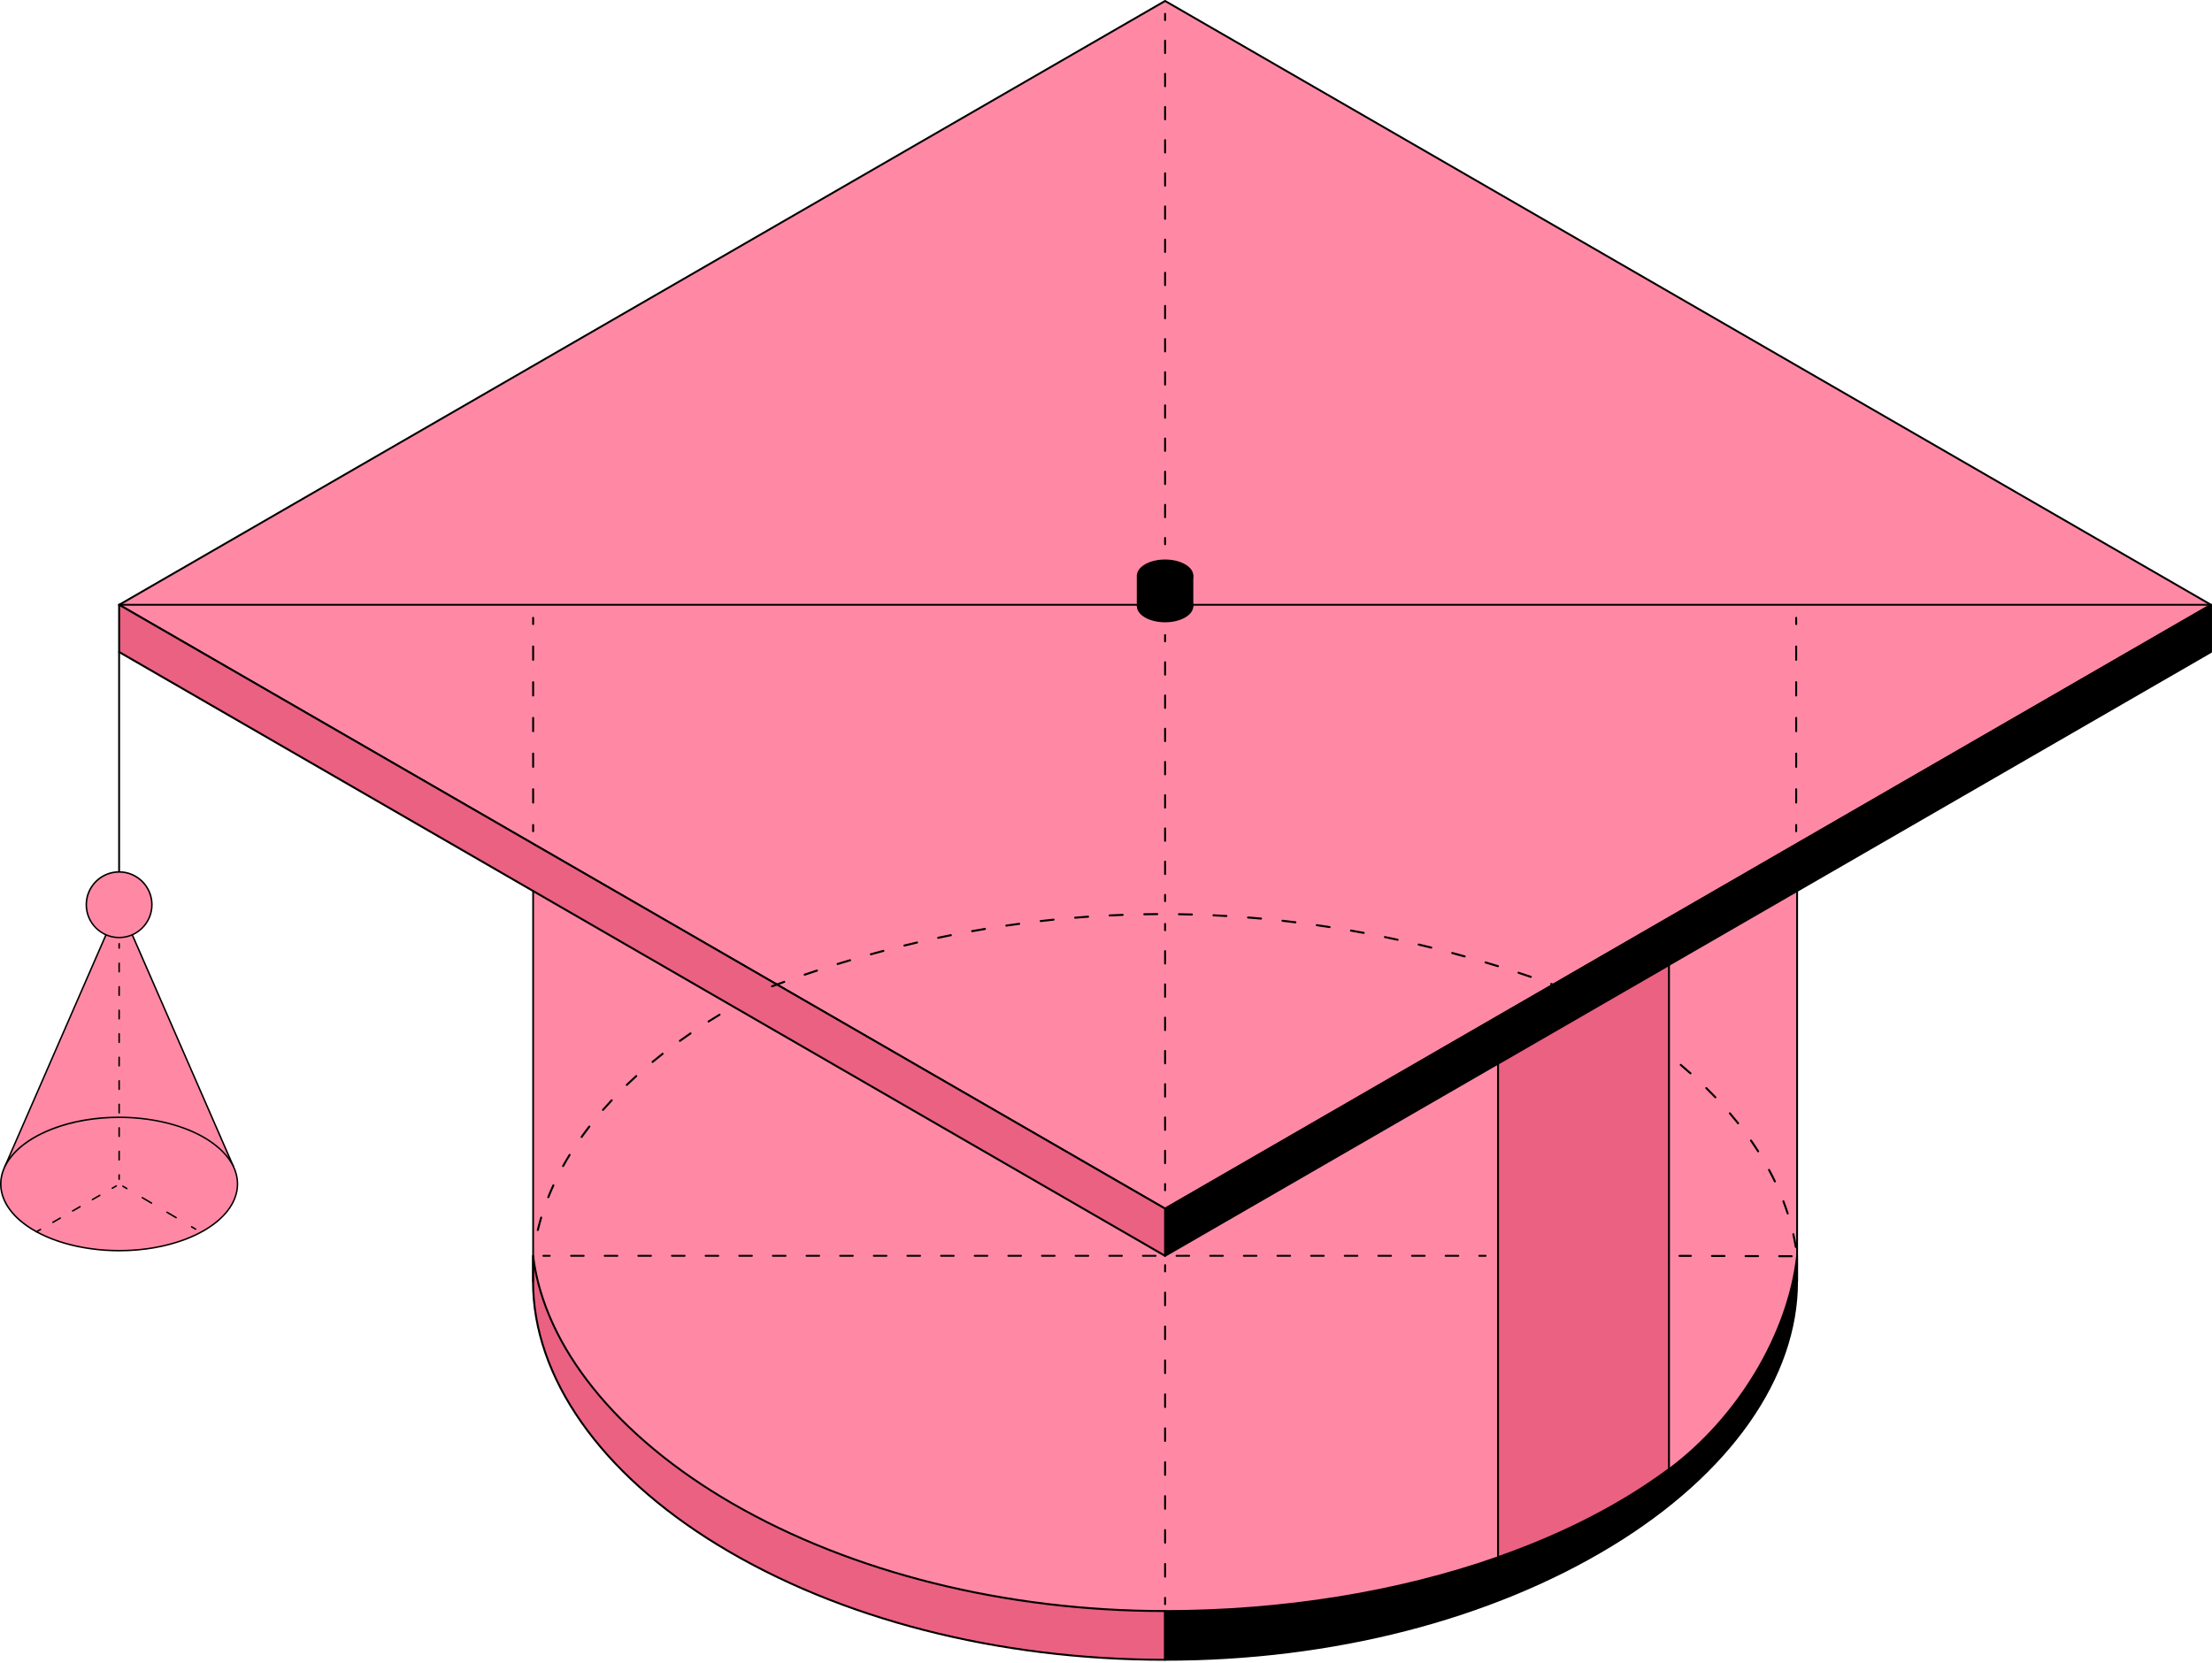
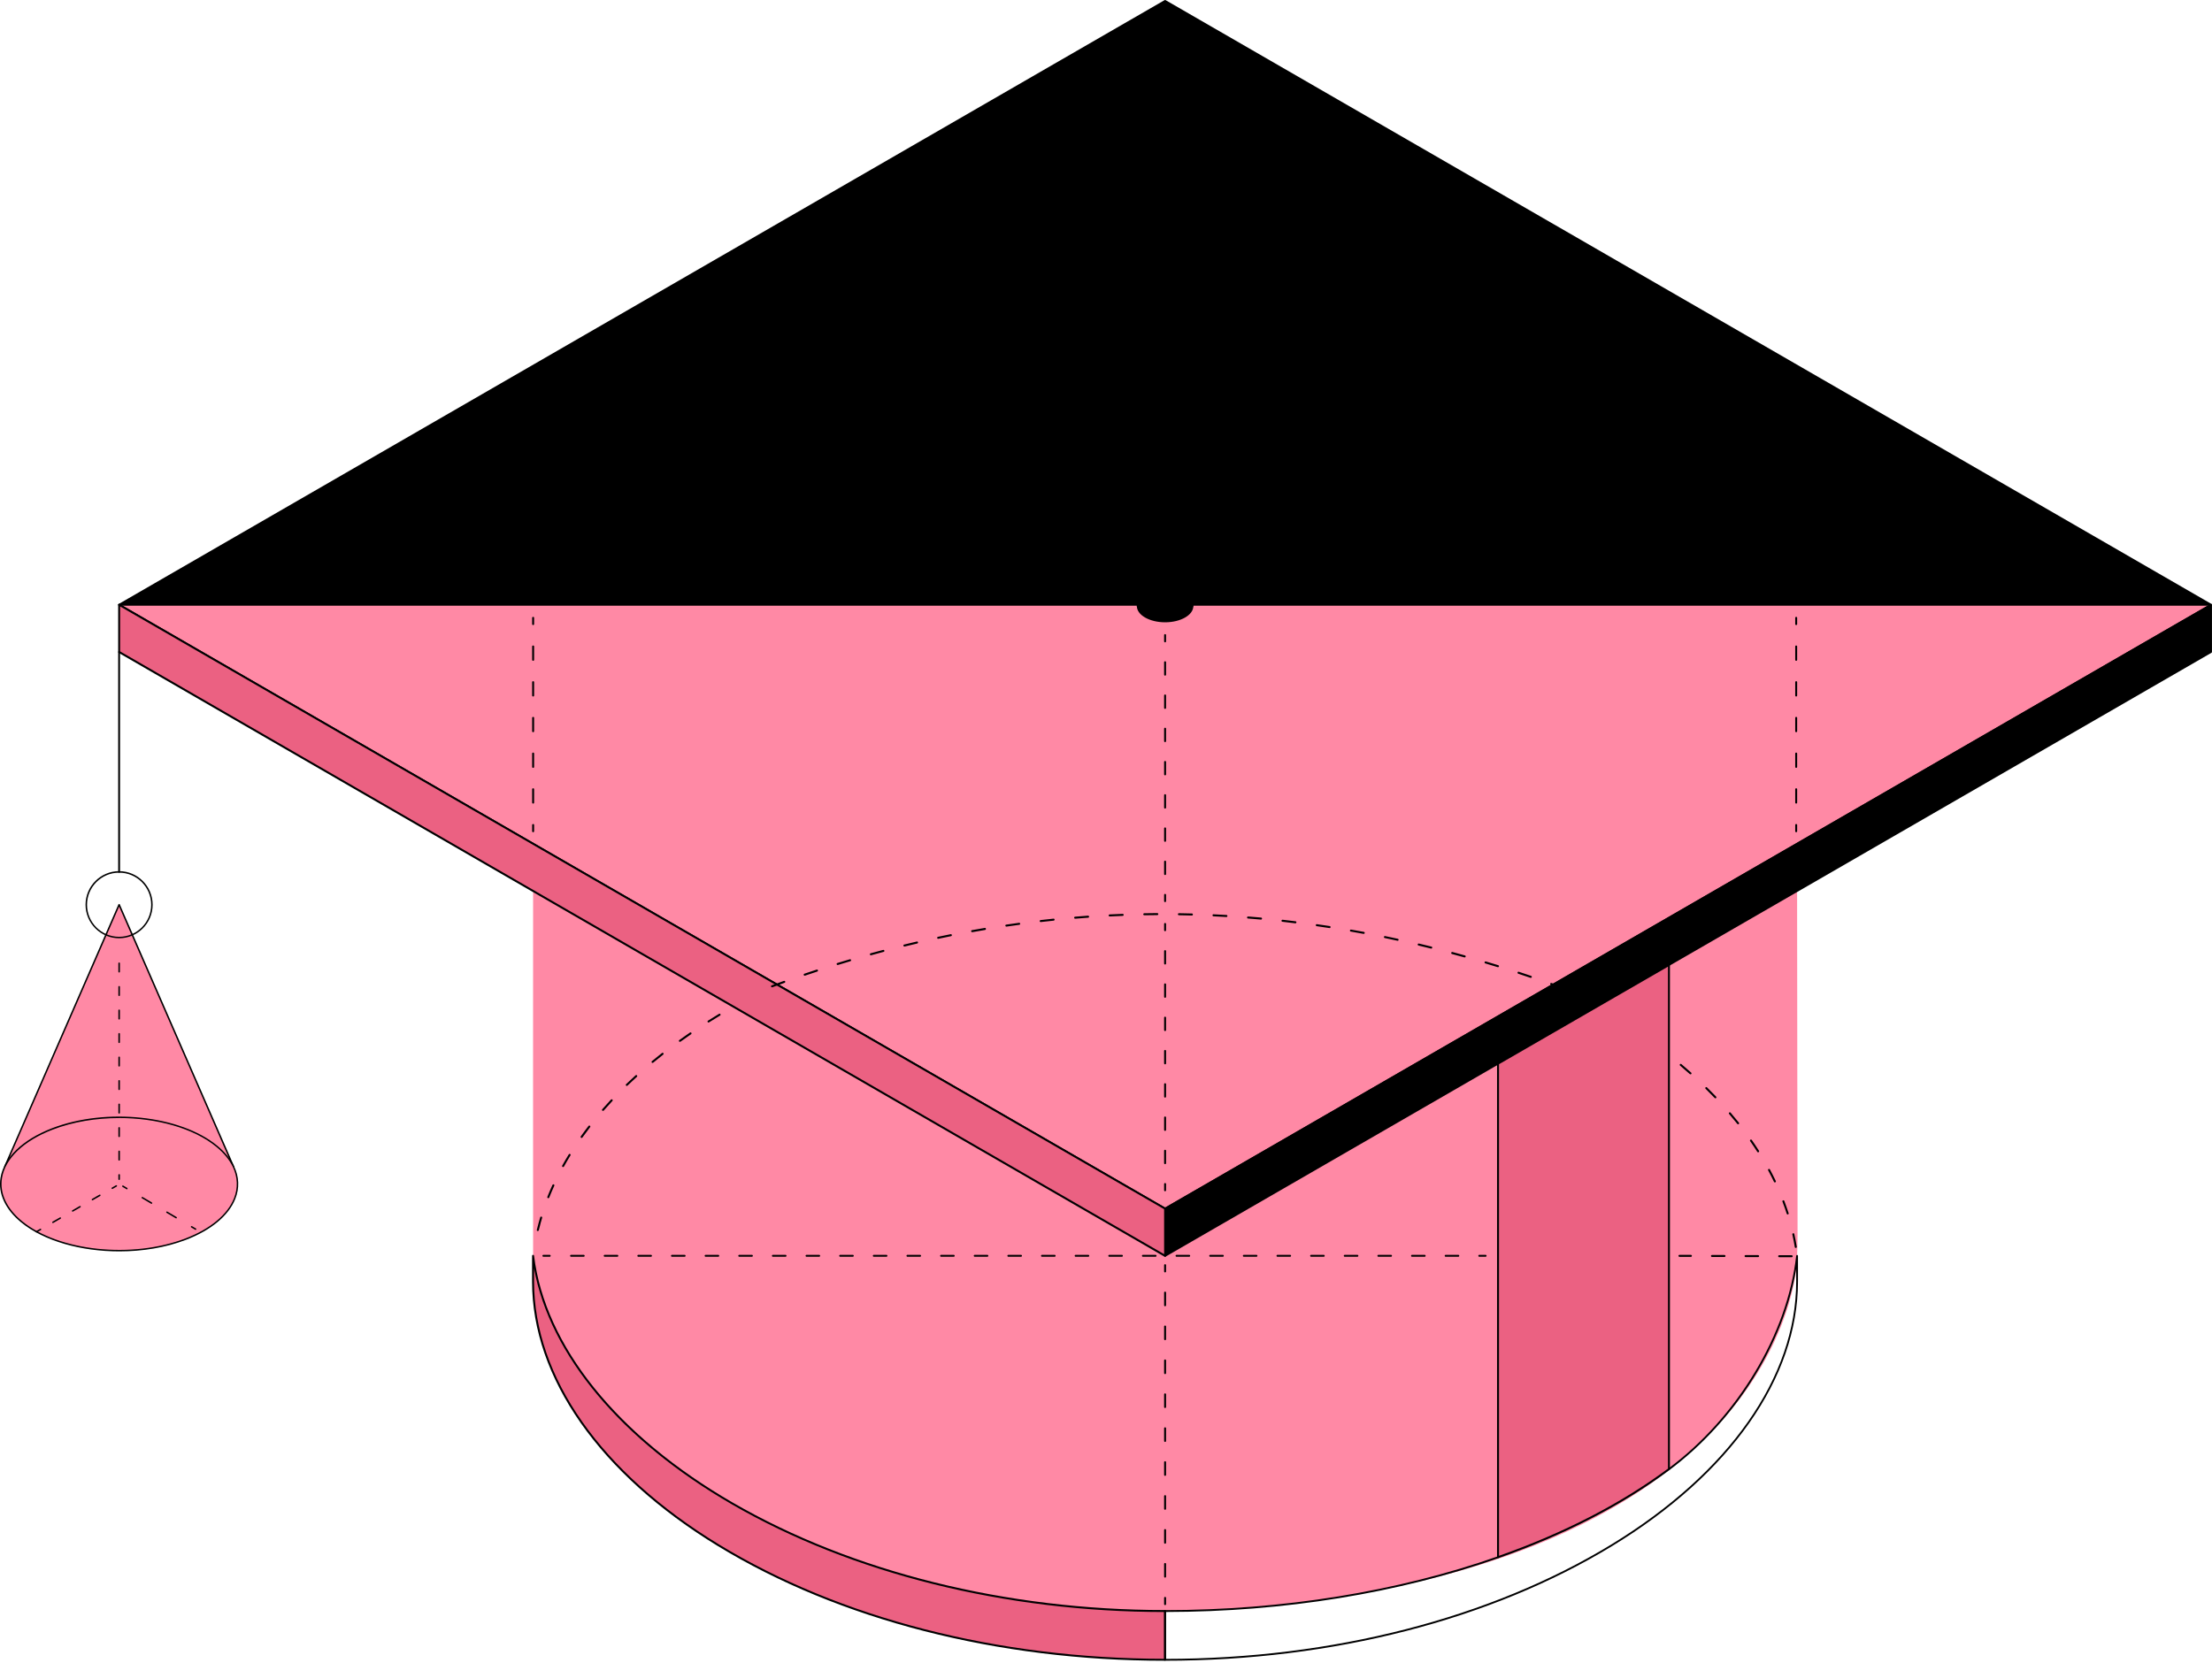
<svg xmlns="http://www.w3.org/2000/svg" width="250" height="188" viewBox="0 0 250 188" fill="none">
  <path d="M203.107 141.967C203.226 139.281 203.126 136.97 203.107 100.726L131.68 141.976L60.252 100.73C60.252 100.73 60.239 141.839 60.252 141.971C62.609 163.187 93.785 182.119 131.675 182.128H131.68C136.416 182.128 141.048 181.886 145.524 181.362C202.364 174.682 203.258 142.473 203.107 141.971V141.967Z" fill="#FF89A5" />
  <path d="M131.671 182.128V187.636C92.226 187.636 60.243 167.314 60.243 144.881C60.243 144.033 60.243 143.189 60.243 142.35C60.243 142.309 60.243 142.008 60.243 141.967C62.823 163.064 93.881 182.123 131.634 182.123H131.662L131.671 182.128Z" fill="#EB6182" />
  <path d="M131.671 187.745C112.789 187.745 94.829 183.135 81.108 174.764C67.778 166.634 60.134 155.742 60.134 144.881V142.314C60.134 142.045 60.134 141.981 60.138 141.949C60.148 141.894 60.184 141.848 60.252 141.858C60.307 141.858 60.353 141.899 60.357 141.953C61.606 152.162 69.789 162.335 82.808 169.863C96.365 177.7 113.71 182.014 131.639 182.014H131.666C131.725 182.014 131.776 182.064 131.776 182.123V187.631C131.776 187.69 131.725 187.741 131.666 187.741L131.671 187.745ZM60.357 143.394V144.881C60.357 155.664 67.961 166.488 81.226 174.577C94.888 182.912 112.762 187.508 131.566 187.526V182.237C113.624 182.224 96.274 177.901 82.703 170.054C70.222 162.841 62.162 153.193 60.357 143.394Z" fill="black" />
-   <path d="M188.624 166.087C196.935 159.905 202.191 150.202 203.107 141.967C203.121 142.095 203.107 144.028 203.107 144.881C203.107 167.314 171.129 187.636 131.675 187.636V182.128C145.46 182.128 158.36 179.898 169.301 176.046" fill="black" />
  <path d="M131.674 187.736C131.619 187.736 131.569 187.69 131.569 187.631V182.123C131.569 182.068 131.615 182.023 131.674 182.023C144.985 182.023 157.986 179.921 169.268 175.95C169.323 175.931 169.382 175.959 169.401 176.013C169.419 176.068 169.391 176.127 169.337 176.146C158.064 180.117 145.076 182.219 131.779 182.233V187.535C150.588 187.517 168.466 182.921 182.133 174.586C195.398 166.493 203.006 155.669 203.006 144.885C203.006 144.616 203.006 144.233 203.006 143.836C203.006 143.704 203.006 143.563 203.006 143.426C201.602 151.866 196.1 160.666 188.683 166.178C188.638 166.21 188.574 166.201 188.542 166.156C188.51 166.11 188.519 166.046 188.565 166.01C196.36 160.214 202.026 150.772 203.006 141.958C203.011 141.908 203.056 141.867 203.106 141.867C203.156 141.867 203.202 141.908 203.207 141.958C203.216 142.045 203.216 142.756 203.207 143.832C203.207 144.229 203.207 144.612 203.207 144.881C203.207 155.737 195.562 166.63 182.237 174.759C168.516 183.131 150.56 187.741 131.674 187.741V187.736Z" fill="black" />
  <path d="M202.962 141.082C202.908 141.082 202.857 141.041 202.848 140.987C202.771 140.512 202.675 140.029 202.57 139.555C202.556 139.496 202.593 139.432 202.657 139.418C202.721 139.404 202.78 139.446 202.794 139.505C202.898 139.979 202.994 140.467 203.072 140.946C203.081 141.009 203.04 141.064 202.976 141.078C202.971 141.078 202.962 141.078 202.958 141.078L202.962 141.082ZM60.782 139.167C60.782 139.167 60.764 139.167 60.754 139.167C60.695 139.154 60.654 139.09 60.672 139.031C60.741 138.743 60.818 138.456 60.896 138.169C60.946 137.982 61.001 137.795 61.055 137.613C61.074 137.553 61.137 137.517 61.197 137.535C61.256 137.553 61.292 137.617 61.274 137.676C61.219 137.859 61.165 138.046 61.114 138.228C61.037 138.511 60.964 138.798 60.896 139.081C60.882 139.131 60.836 139.167 60.786 139.167H60.782ZM202.046 137.293C201.996 137.293 201.955 137.261 201.937 137.216C201.791 136.76 201.627 136.295 201.453 135.843C201.431 135.784 201.462 135.72 201.517 135.698C201.576 135.675 201.64 135.707 201.663 135.761C201.836 136.222 202 136.687 202.151 137.148C202.169 137.207 202.137 137.271 202.078 137.289C202.064 137.289 202.055 137.293 202.041 137.293H202.046ZM131.457 136.477C131.457 136.477 131.416 136.473 131.398 136.459L130.153 135.693C130.099 135.661 130.085 135.588 130.117 135.538C130.149 135.483 130.222 135.47 130.272 135.501L131.516 136.268C131.571 136.299 131.585 136.372 131.553 136.423C131.53 136.459 131.494 136.477 131.457 136.477ZM61.967 135.456C61.967 135.456 61.94 135.456 61.926 135.447C61.867 135.424 61.839 135.356 61.862 135.301C62.04 134.849 62.236 134.398 62.441 133.951C62.468 133.892 62.537 133.869 62.592 133.897C62.646 133.924 62.673 133.992 62.646 134.047C62.446 134.489 62.25 134.941 62.072 135.387C62.054 135.433 62.013 135.46 61.967 135.46V135.456ZM133.531 135.429C133.495 135.429 133.454 135.41 133.436 135.374C133.404 135.319 133.417 135.251 133.472 135.219L134.717 134.448C134.771 134.416 134.84 134.43 134.871 134.485C134.903 134.539 134.89 134.608 134.835 134.64L133.591 135.41C133.591 135.41 133.55 135.429 133.531 135.429ZM128.134 134.43C128.134 134.43 128.093 134.425 128.075 134.412L126.83 133.646C126.776 133.614 126.762 133.541 126.794 133.491C126.826 133.436 126.894 133.422 126.949 133.454L128.193 134.22C128.248 134.252 128.262 134.325 128.23 134.375C128.207 134.412 128.17 134.43 128.134 134.43ZM200.596 133.673C200.555 133.673 200.514 133.65 200.496 133.609C200.291 133.176 200.068 132.738 199.835 132.31C199.808 132.255 199.826 132.187 199.881 132.155C199.935 132.127 200.004 132.146 200.036 132.2C200.268 132.634 200.491 133.076 200.701 133.509C200.729 133.564 200.701 133.632 200.646 133.659C200.633 133.669 200.615 133.669 200.596 133.669V133.673ZM136.85 133.381C136.813 133.381 136.772 133.363 136.754 133.327C136.722 133.272 136.736 133.203 136.791 133.172L138.035 132.401C138.09 132.369 138.158 132.383 138.19 132.437C138.222 132.492 138.208 132.561 138.154 132.592L136.909 133.363C136.909 133.363 136.868 133.381 136.85 133.381ZM124.811 132.383C124.811 132.383 124.77 132.378 124.752 132.365L123.507 131.594C123.452 131.562 123.439 131.489 123.471 131.439C123.503 131.389 123.575 131.371 123.626 131.402L124.87 132.173C124.925 132.205 124.938 132.278 124.907 132.328C124.884 132.365 124.847 132.383 124.811 132.383ZM63.64 131.936C63.64 131.936 63.603 131.936 63.585 131.922C63.531 131.89 63.512 131.822 63.54 131.767C63.777 131.343 64.023 130.919 64.283 130.5C64.315 130.445 64.388 130.427 64.438 130.463C64.492 130.495 64.506 130.568 64.474 130.618C64.219 131.033 63.973 131.457 63.74 131.877C63.718 131.913 63.681 131.936 63.64 131.936ZM140.173 131.334C140.137 131.334 140.096 131.316 140.077 131.279C140.045 131.225 140.059 131.156 140.114 131.124L141.358 130.354C141.413 130.322 141.481 130.335 141.513 130.39C141.545 130.445 141.531 130.513 141.477 130.545L140.232 131.316C140.232 131.316 140.191 131.334 140.173 131.334ZM121.492 130.335C121.492 130.335 121.451 130.331 121.433 130.317L120.188 129.547C120.134 129.515 120.12 129.442 120.152 129.392C120.184 129.337 120.257 129.323 120.307 129.355L121.551 130.126C121.606 130.158 121.62 130.231 121.588 130.281C121.565 130.317 121.529 130.335 121.492 130.335ZM198.705 130.272C198.668 130.272 198.632 130.253 198.609 130.217C198.349 129.811 198.08 129.401 197.802 129.004C197.765 128.954 197.779 128.881 197.829 128.845C197.879 128.808 197.952 128.822 197.989 128.872C198.267 129.273 198.54 129.683 198.8 130.094C198.832 130.149 198.818 130.217 198.764 130.249C198.746 130.263 198.723 130.267 198.705 130.267V130.272ZM143.496 129.287C143.46 129.287 143.419 129.269 143.401 129.232C143.369 129.177 143.382 129.109 143.437 129.077L144.681 128.306C144.736 128.275 144.805 128.288 144.836 128.343C144.868 128.398 144.855 128.466 144.8 128.498L143.555 129.269C143.555 129.269 143.514 129.287 143.496 129.287ZM65.732 128.644C65.71 128.644 65.687 128.639 65.668 128.621C65.618 128.585 65.605 128.512 65.641 128.461C65.924 128.065 66.216 127.668 66.516 127.285C66.553 127.235 66.626 127.226 66.676 127.267C66.726 127.303 66.735 127.376 66.694 127.426C66.398 127.809 66.106 128.206 65.823 128.598C65.801 128.63 65.769 128.644 65.732 128.644ZM118.174 128.288C118.174 128.288 118.133 128.284 118.114 128.27L116.87 127.499C116.815 127.468 116.801 127.395 116.833 127.344C116.865 127.29 116.934 127.271 116.988 127.308L118.233 128.079C118.288 128.11 118.301 128.183 118.269 128.234C118.247 128.27 118.21 128.288 118.174 128.288ZM146.815 127.24C146.778 127.24 146.737 127.221 146.719 127.185C146.687 127.13 146.701 127.062 146.756 127.03L148 126.264C148.055 126.232 148.123 126.246 148.155 126.3C148.187 126.355 148.173 126.423 148.119 126.455L146.874 127.221C146.874 127.221 146.833 127.24 146.815 127.24ZM196.439 127.098C196.407 127.098 196.371 127.085 196.352 127.057C196.056 126.683 195.742 126.305 195.422 125.931C195.381 125.885 195.386 125.812 195.436 125.771C195.486 125.73 195.555 125.735 195.596 125.785C195.915 126.159 196.229 126.542 196.53 126.916C196.571 126.966 196.562 127.034 196.512 127.075C196.489 127.094 196.466 127.098 196.444 127.098H196.439ZM114.85 126.236C114.85 126.236 114.809 126.232 114.791 126.218L113.547 125.448C113.492 125.416 113.478 125.343 113.51 125.293C113.542 125.242 113.615 125.224 113.665 125.256L114.91 126.027C114.964 126.059 114.978 126.132 114.946 126.182C114.923 126.218 114.887 126.236 114.85 126.236ZM68.148 125.584C68.121 125.584 68.094 125.575 68.075 125.557C68.03 125.516 68.025 125.443 68.066 125.397C68.381 125.037 68.709 124.672 69.051 124.308C69.092 124.262 69.165 124.262 69.21 124.303C69.256 124.344 69.261 124.417 69.215 124.463C68.878 124.823 68.549 125.188 68.235 125.548C68.212 125.575 68.18 125.584 68.148 125.584ZM150.138 125.188C150.102 125.188 150.061 125.169 150.042 125.133C150.01 125.078 150.024 125.01 150.079 124.978L151.323 124.212C151.378 124.18 151.446 124.194 151.478 124.248C151.51 124.303 151.496 124.372 151.442 124.403L150.197 125.169C150.197 125.169 150.156 125.188 150.138 125.188ZM111.532 124.189C111.532 124.189 111.491 124.185 111.473 124.171L110.228 123.405C110.173 123.373 110.16 123.3 110.192 123.25C110.224 123.195 110.292 123.182 110.347 123.213L111.591 123.979C111.646 124.011 111.659 124.084 111.628 124.134C111.605 124.171 111.568 124.189 111.532 124.189ZM193.873 124.162C193.841 124.162 193.813 124.148 193.79 124.125C193.458 123.779 193.111 123.428 192.765 123.086C192.719 123.04 192.719 122.972 192.765 122.926C192.81 122.881 192.879 122.881 192.924 122.926C193.275 123.268 193.622 123.619 193.955 123.97C193.996 124.016 193.996 124.089 193.955 124.13C193.932 124.153 193.904 124.162 193.877 124.162H193.873ZM153.461 123.14C153.425 123.14 153.384 123.122 153.365 123.086C153.334 123.031 153.347 122.963 153.402 122.931L154.646 122.16C154.701 122.128 154.769 122.142 154.801 122.197C154.833 122.251 154.82 122.32 154.765 122.352L153.52 123.122C153.52 123.122 153.479 123.14 153.461 123.14ZM70.842 122.762C70.815 122.762 70.783 122.748 70.76 122.726C70.715 122.68 70.719 122.607 70.76 122.566C71.107 122.229 71.467 121.896 71.832 121.563C71.877 121.522 71.95 121.526 71.991 121.572C72.032 121.618 72.028 121.691 71.982 121.732C71.622 122.06 71.262 122.397 70.915 122.73C70.893 122.753 70.865 122.762 70.838 122.762H70.842ZM108.213 122.142C108.213 122.142 108.172 122.137 108.154 122.124L106.91 121.358C106.855 121.326 106.841 121.253 106.873 121.203C106.905 121.153 106.978 121.134 107.028 121.166L108.272 121.932C108.327 121.964 108.341 122.037 108.309 122.087C108.286 122.124 108.25 122.142 108.213 122.142ZM191.064 121.453C191.037 121.453 191.01 121.444 190.987 121.426C190.631 121.111 190.262 120.788 189.884 120.469C189.834 120.428 189.829 120.355 189.87 120.309C189.911 120.259 189.984 120.254 190.03 120.295C190.408 120.614 190.782 120.938 191.137 121.257C191.183 121.298 191.188 121.371 191.147 121.417C191.124 121.44 191.092 121.453 191.06 121.453H191.064ZM156.78 121.093C156.743 121.093 156.702 121.075 156.684 121.039C156.652 120.984 156.666 120.915 156.721 120.883L157.965 120.113C158.02 120.081 158.088 120.095 158.12 120.149C158.152 120.204 158.138 120.273 158.084 120.304L156.839 121.075C156.839 121.075 156.798 121.093 156.78 121.093ZM73.751 120.163C73.719 120.163 73.687 120.149 73.664 120.122C73.623 120.072 73.632 120.004 73.678 119.962C74.052 119.652 74.434 119.342 74.817 119.041C74.868 119.005 74.941 119.014 74.977 119.06C75.013 119.11 75.009 119.178 74.959 119.219C74.576 119.52 74.193 119.826 73.824 120.136C73.801 120.154 73.778 120.163 73.751 120.163ZM104.89 120.09C104.89 120.09 104.849 120.086 104.831 120.072L103.586 119.301C103.532 119.269 103.518 119.196 103.55 119.146C103.582 119.092 103.65 119.078 103.705 119.11L104.949 119.88C105.004 119.912 105.018 119.985 104.986 120.035C104.963 120.072 104.927 120.09 104.89 120.09ZM160.103 119.041C160.066 119.041 160.025 119.023 160.007 118.987C159.975 118.932 159.989 118.864 160.044 118.832L161.288 118.061C161.343 118.029 161.411 118.043 161.443 118.098C161.475 118.152 161.461 118.221 161.407 118.253L160.162 119.023C160.162 119.023 160.121 119.041 160.103 119.041ZM188.06 118.964C188.038 118.964 188.01 118.955 187.992 118.941C187.609 118.645 187.217 118.353 186.825 118.066C186.775 118.029 186.761 117.956 186.802 117.906C186.839 117.856 186.912 117.847 186.962 117.883C187.358 118.175 187.75 118.467 188.133 118.763C188.183 118.8 188.193 118.873 188.156 118.923C188.133 118.95 188.101 118.968 188.065 118.968L188.06 118.964ZM101.571 118.043C101.571 118.043 101.53 118.038 101.512 118.025L100.268 117.254C100.213 117.222 100.199 117.149 100.231 117.099C100.263 117.044 100.336 117.031 100.386 117.063L101.631 117.833C101.685 117.865 101.699 117.938 101.667 117.988C101.644 118.025 101.608 118.043 101.571 118.043ZM76.841 117.778C76.805 117.778 76.773 117.76 76.75 117.733C76.714 117.683 76.723 117.61 76.778 117.573C77.17 117.291 77.571 117.008 77.977 116.73C78.027 116.693 78.1 116.707 78.136 116.757C78.172 116.807 78.159 116.88 78.109 116.917C77.703 117.195 77.306 117.473 76.914 117.756C76.896 117.769 76.873 117.778 76.846 117.778H76.841ZM163.426 116.994C163.39 116.994 163.349 116.976 163.33 116.939C163.298 116.885 163.312 116.816 163.367 116.784L164.611 116.014C164.666 115.982 164.734 115.996 164.766 116.05C164.798 116.105 164.785 116.173 164.73 116.205L163.485 116.976C163.485 116.976 163.444 116.994 163.426 116.994ZM184.897 116.684C184.897 116.684 184.851 116.68 184.833 116.666C184.432 116.397 184.026 116.128 183.611 115.863C183.557 115.832 183.543 115.759 183.575 115.708C183.607 115.654 183.68 115.64 183.73 115.672C184.145 115.936 184.55 116.205 184.956 116.479C185.006 116.515 185.02 116.584 184.988 116.639C184.965 116.67 184.929 116.689 184.892 116.689L184.897 116.684ZM98.253 115.991C98.253 115.991 98.212 115.987 98.194 115.973L96.949 115.202C96.894 115.17 96.881 115.097 96.913 115.047C96.945 114.993 97.017 114.979 97.068 115.011L98.312 115.781C98.367 115.813 98.38 115.886 98.349 115.936C98.326 115.973 98.289 115.991 98.253 115.991ZM80.078 115.594C80.041 115.594 80.005 115.576 79.982 115.54C79.95 115.485 79.964 115.417 80.019 115.385C80.429 115.125 80.844 114.869 81.268 114.614C81.323 114.582 81.391 114.6 81.423 114.651C81.455 114.705 81.436 114.774 81.386 114.806C80.967 115.056 80.552 115.316 80.142 115.572C80.124 115.585 80.101 115.59 80.083 115.59L80.078 115.594ZM166.745 114.942C166.708 114.942 166.667 114.924 166.649 114.888C166.617 114.833 166.631 114.765 166.685 114.733L167.93 113.962C167.985 113.93 168.053 113.944 168.085 113.999C168.117 114.053 168.103 114.122 168.048 114.154L166.804 114.924C166.804 114.924 166.763 114.942 166.745 114.942ZM181.596 114.596C181.596 114.596 181.555 114.591 181.537 114.578C181.122 114.331 180.698 114.085 180.274 113.844C180.22 113.812 180.201 113.743 180.233 113.688C180.265 113.634 180.334 113.616 180.388 113.647C180.817 113.889 181.236 114.135 181.656 114.382C181.71 114.413 181.729 114.482 181.697 114.537C181.674 114.573 181.637 114.591 181.601 114.591L181.596 114.596ZM94.93 113.944C94.93 113.944 94.889 113.939 94.87 113.926L93.626 113.16C93.571 113.128 93.558 113.055 93.59 113.005C93.621 112.954 93.694 112.936 93.745 112.968L94.989 113.734C95.044 113.766 95.057 113.839 95.025 113.889C95.003 113.926 94.966 113.944 94.93 113.944ZM83.433 113.602C83.392 113.602 83.356 113.579 83.333 113.543C83.301 113.488 83.324 113.419 83.378 113.388C83.802 113.15 84.231 112.918 84.664 112.685C84.719 112.658 84.787 112.676 84.819 112.731C84.851 112.786 84.828 112.854 84.773 112.886C84.34 113.114 83.912 113.347 83.492 113.584C83.474 113.593 83.456 113.597 83.438 113.597L83.433 113.602ZM170.068 112.895C170.031 112.895 169.99 112.877 169.972 112.84C169.94 112.786 169.954 112.717 170.009 112.685L171.253 111.919C171.308 111.887 171.376 111.901 171.408 111.956C171.44 112.011 171.426 112.079 171.372 112.111L170.127 112.877C170.127 112.877 170.086 112.895 170.068 112.895ZM178.191 112.699C178.191 112.699 178.155 112.699 178.136 112.685C177.708 112.462 177.275 112.239 176.837 112.02C176.783 111.992 176.76 111.924 176.787 111.869C176.815 111.815 176.883 111.792 176.938 111.819C177.375 112.038 177.813 112.261 178.241 112.485C178.296 112.512 178.319 112.581 178.287 112.64C178.269 112.676 178.228 112.699 178.187 112.699H178.191ZM91.611 111.897C91.611 111.897 91.57 111.892 91.552 111.878L90.307 111.112C90.253 111.08 90.239 111.007 90.271 110.957C90.303 110.907 90.376 110.889 90.426 110.921L91.67 111.687C91.725 111.719 91.739 111.792 91.707 111.842C91.684 111.878 91.648 111.897 91.611 111.897ZM86.893 111.792C86.852 111.792 86.811 111.769 86.793 111.728C86.765 111.673 86.788 111.605 86.843 111.577C87.281 111.363 87.718 111.149 88.165 110.944C88.219 110.916 88.288 110.944 88.315 110.998C88.343 111.053 88.315 111.121 88.261 111.149C87.818 111.359 87.381 111.568 86.943 111.783C86.925 111.792 86.911 111.796 86.893 111.796V111.792ZM174.695 110.971C174.695 110.971 174.663 110.971 174.649 110.962C174.38 110.839 174.111 110.716 173.842 110.593L173.459 110.83C173.405 110.862 173.336 110.848 173.304 110.793C173.273 110.738 173.286 110.67 173.341 110.638L173.779 110.369C173.81 110.351 173.851 110.346 173.883 110.36C174.175 110.492 174.462 110.62 174.75 110.757C174.804 110.784 174.832 110.852 174.804 110.907C174.786 110.948 174.745 110.971 174.699 110.971H174.695Z" fill="black" />
  <path d="M245.273 71.043L207.118 93.075L170.919 113.98L164.92 117.446L131.684 136.641L98.443 117.446L92.448 113.98L56.249 93.075L18.09 71.043L22.712 68.371L131.684 5.444L240.651 68.371L245.273 71.043Z" fill="#FF89A5" />
  <path d="M131.683 136.751C131.683 136.751 131.647 136.746 131.628 136.737L18.039 71.139C18.003 71.121 17.984 71.084 17.984 71.043C17.984 71.002 18.007 70.966 18.039 70.947L131.628 5.349C131.665 5.33 131.706 5.33 131.738 5.349L245.327 70.947C245.364 70.966 245.382 71.002 245.382 71.043C245.382 71.084 245.359 71.121 245.327 71.139L131.738 136.737C131.738 136.737 131.701 136.751 131.683 136.751ZM18.313 71.043L131.683 136.514L245.054 71.043L131.683 5.572L18.313 71.043Z" fill="black" />
  <path d="M249.891 68.371L245.269 71.043L207.114 93.075L170.914 113.98L164.915 117.446L131.679 136.641L98.438 117.446L92.444 113.98L56.245 93.075L18.085 71.043L13.463 68.371L131.679 0.105L249.891 68.371Z" fill="#FF89A5" />
-   <path d="M131.679 136.751C131.679 136.751 131.642 136.746 131.624 136.737L13.412 68.471C13.376 68.453 13.357 68.416 13.357 68.375C13.357 68.334 13.38 68.298 13.412 68.28L131.624 0.014C131.66 -0.005 131.701 -0.005 131.733 0.014L249.945 68.28C249.981 68.298 250 68.334 250 68.375C250 68.416 249.977 68.453 249.945 68.471L131.733 136.737C131.733 136.737 131.697 136.751 131.679 136.751ZM13.686 68.371L131.679 136.509L249.671 68.371L131.679 0.233L13.686 68.371Z" fill="black" />
+   <path d="M131.679 136.751C131.679 136.751 131.642 136.746 131.624 136.737L13.412 68.471C13.376 68.453 13.357 68.416 13.357 68.375C13.357 68.334 13.38 68.298 13.412 68.28L131.624 0.014C131.66 -0.005 131.701 -0.005 131.733 0.014L249.945 68.28C249.981 68.298 250 68.334 250 68.375C250 68.416 249.977 68.453 249.945 68.471L131.733 136.737C131.733 136.737 131.697 136.751 131.679 136.751ZM13.686 68.371L131.679 136.509L249.671 68.371L13.686 68.371Z" fill="black" />
  <path d="M249.891 68.371V73.71L207.114 98.414L176.476 116.11L170.915 119.32L131.68 141.976V136.642L164.916 117.446L170.915 113.981L207.114 93.075L245.269 71.043L249.891 68.371Z" fill="black" />
  <path d="M131.68 142.081C131.68 142.081 131.644 142.076 131.63 142.067C131.598 142.049 131.58 142.013 131.58 141.976V136.637C131.58 136.6 131.598 136.569 131.63 136.546L249.842 68.28C249.874 68.262 249.91 68.262 249.947 68.28C249.979 68.298 249.997 68.33 249.997 68.366V73.706C249.997 73.742 249.979 73.774 249.947 73.792L131.735 142.058C131.735 142.058 131.703 142.072 131.685 142.072L131.68 142.081ZM131.785 136.701V141.803L249.792 73.656V68.553L131.785 136.701Z" fill="black" />
  <path d="M249.785 68.476H13.462C13.408 68.476 13.357 68.43 13.357 68.371C13.357 68.312 13.403 68.266 13.462 68.266H249.785C249.84 68.266 249.89 68.312 249.89 68.371C249.89 68.43 249.845 68.476 249.785 68.476Z" fill="black" />
  <path d="M131.678 136.641V141.976L92.443 119.319L86.877 116.109L56.244 98.414L13.462 73.71V68.371L18.084 71.043L56.244 93.074L92.443 113.98L98.437 117.445L131.678 136.641Z" fill="#EB6182" />
  <path d="M131.678 142.085C131.678 142.085 131.641 142.081 131.623 142.072L13.411 73.806C13.375 73.787 13.356 73.751 13.356 73.71V68.371C13.356 68.33 13.379 68.293 13.411 68.275C13.448 68.257 13.489 68.257 13.521 68.275L131.732 136.541C131.769 136.559 131.787 136.596 131.787 136.637V141.976C131.787 142.017 131.764 142.053 131.732 142.072C131.714 142.081 131.696 142.085 131.678 142.085ZM13.575 73.641L131.568 141.78V136.696L13.575 68.558V73.641Z" fill="black" />
  <path d="M13.462 98.669C13.408 98.669 13.357 98.624 13.357 98.564V73.706C13.357 73.651 13.403 73.601 13.462 73.601C13.521 73.601 13.567 73.646 13.567 73.706V98.564C13.567 98.619 13.521 98.669 13.462 98.669Z" fill="black" />
  <path d="M0.554 131.868L13.463 102.276L26.387 131.886" fill="#FF89A5" />
  <path d="M26.387 131.968C26.355 131.968 26.323 131.949 26.309 131.918L13.463 102.485L0.631 131.899C0.613 131.94 0.563 131.963 0.522 131.945C0.481 131.927 0.458 131.876 0.476 131.835L13.386 102.239C13.413 102.175 13.514 102.175 13.541 102.239L26.464 131.849C26.483 131.89 26.464 131.94 26.419 131.959C26.41 131.963 26.396 131.968 26.387 131.968Z" fill="black" />
-   <path d="M13.46 105.982C15.507 105.982 17.166 104.323 17.166 102.275C17.166 100.228 15.507 98.568 13.46 98.568C11.413 98.568 9.754 100.228 9.754 102.275C9.754 104.323 11.413 105.982 13.46 105.982Z" fill="#FF89A5" />
  <path d="M13.461 106.069C11.368 106.069 9.668 104.368 9.668 102.276C9.668 100.183 11.368 98.482 13.461 98.482C15.553 98.482 17.253 100.183 17.253 102.276C17.253 104.368 15.553 106.069 13.461 106.069ZM13.461 98.655C11.464 98.655 9.837 100.278 9.837 102.28C9.837 104.282 11.459 105.905 13.461 105.905C15.462 105.905 17.085 104.282 17.085 102.28C17.085 100.278 15.462 98.655 13.461 98.655Z" fill="black" />
  <path d="M24.508 129.592C25.378 130.313 26.003 131.088 26.381 131.881C27.822 134.89 25.834 138.214 21.011 140.07C14.912 142.418 6.584 141.538 2.412 138.1C-1.759 134.662 -0.195 129.971 5.909 127.622C12.008 125.274 20.337 126.154 24.508 129.592Z" fill="#FF89A5" />
  <path d="M13.49 141.47C9.196 141.47 4.97 140.316 2.367 138.169C0.59 136.705 -0.231 134.922 0.056 133.153C0.425 130.874 2.55 128.831 5.882 127.545C11.999 125.188 20.378 126.077 24.563 129.529C25.424 130.24 26.067 131.019 26.459 131.849C27.034 133.044 27.079 134.316 26.596 135.529C25.844 137.421 23.875 139.063 21.044 140.152C18.733 141.041 16.098 141.47 13.486 141.47H13.49ZM13.449 126.396C10.86 126.396 8.243 126.82 5.946 127.705C2.668 128.968 0.585 130.965 0.225 133.181C-0.053 134.891 0.749 136.614 2.477 138.037C6.62 141.452 14.926 142.327 20.989 139.993C23.774 138.921 25.712 137.312 26.445 135.465C26.91 134.298 26.865 133.071 26.313 131.918C25.93 131.115 25.306 130.354 24.462 129.656C21.887 127.536 17.707 126.392 13.454 126.392L13.449 126.396Z" fill="black" />
  <path d="M13.466 133.399C13.42 133.399 13.379 133.363 13.379 133.313V132.816C13.379 132.77 13.415 132.729 13.466 132.729C13.516 132.729 13.552 132.765 13.552 132.816V133.313C13.552 133.358 13.516 133.399 13.466 133.399Z" fill="black" />
  <path d="M13.466 131.211C13.42 131.211 13.379 131.174 13.379 131.124V130.158C13.379 130.112 13.415 130.071 13.466 130.071C13.516 130.071 13.552 130.108 13.552 130.158V131.124C13.552 131.17 13.516 131.211 13.466 131.211ZM13.466 128.553C13.42 128.553 13.379 128.516 13.379 128.466V127.499C13.379 127.454 13.415 127.413 13.466 127.413C13.516 127.413 13.552 127.449 13.552 127.499V128.466C13.552 128.512 13.516 128.553 13.466 128.553ZM13.466 125.894C13.42 125.894 13.379 125.858 13.379 125.808V124.841C13.379 124.796 13.415 124.755 13.466 124.755C13.516 124.755 13.552 124.791 13.552 124.841V125.808C13.552 125.853 13.516 125.894 13.466 125.894ZM13.466 123.236C13.42 123.236 13.379 123.2 13.379 123.15V122.183C13.379 122.137 13.415 122.096 13.466 122.096C13.516 122.096 13.552 122.133 13.552 122.183V123.15C13.552 123.195 13.516 123.236 13.466 123.236ZM13.466 120.578C13.42 120.578 13.379 120.542 13.379 120.491V119.525C13.379 119.479 13.415 119.438 13.466 119.438C13.516 119.438 13.552 119.475 13.552 119.525V120.491C13.552 120.537 13.516 120.578 13.466 120.578ZM13.466 117.92C13.42 117.92 13.379 117.883 13.379 117.833V116.866C13.379 116.821 13.415 116.78 13.466 116.78C13.516 116.78 13.552 116.816 13.552 116.866V117.833C13.552 117.879 13.516 117.92 13.466 117.92ZM13.466 115.262C13.42 115.262 13.379 115.225 13.379 115.175V114.208C13.379 114.163 13.415 114.122 13.466 114.122C13.516 114.122 13.552 114.158 13.552 114.208V115.175C13.552 115.221 13.516 115.262 13.466 115.262ZM13.466 112.603C13.42 112.603 13.379 112.567 13.379 112.517V111.55C13.379 111.504 13.415 111.463 13.466 111.463C13.516 111.463 13.552 111.5 13.552 111.55V112.517C13.552 112.562 13.516 112.603 13.466 112.603ZM13.466 109.945C13.42 109.945 13.379 109.909 13.379 109.858V108.892C13.379 108.846 13.415 108.805 13.466 108.805C13.516 108.805 13.552 108.842 13.552 108.892V109.858C13.552 109.904 13.516 109.945 13.466 109.945Z" fill="black" />
-   <path d="M13.466 107.268C13.42 107.268 13.379 107.232 13.379 107.182V106.685C13.379 106.639 13.415 106.598 13.466 106.598C13.516 106.598 13.552 106.635 13.552 106.685V107.182C13.552 107.227 13.516 107.268 13.466 107.268Z" fill="black" />
  <path d="M12.687 134.411C12.66 134.411 12.628 134.398 12.614 134.37C12.592 134.329 12.605 134.279 12.646 134.256L13.107 133.992C13.148 133.969 13.198 133.983 13.221 134.024C13.244 134.065 13.23 134.115 13.189 134.138L12.729 134.402C12.729 134.402 12.701 134.411 12.687 134.411Z" fill="black" />
  <path d="M5.977 138.264C5.95 138.264 5.918 138.251 5.905 138.223C5.882 138.182 5.895 138.132 5.936 138.109L6.775 137.626C6.816 137.603 6.866 137.617 6.889 137.658C6.912 137.699 6.898 137.749 6.857 137.772L6.019 138.255C6.019 138.255 5.991 138.264 5.977 138.264ZM8.211 136.979C8.184 136.979 8.152 136.965 8.138 136.938C8.115 136.897 8.129 136.846 8.17 136.824L9.009 136.34C9.05 136.317 9.1 136.331 9.123 136.372C9.146 136.413 9.132 136.463 9.091 136.486L8.252 136.969C8.252 136.969 8.225 136.979 8.211 136.979ZM10.445 135.693C10.418 135.693 10.386 135.679 10.372 135.652C10.349 135.611 10.363 135.561 10.404 135.538L11.243 135.054C11.284 135.032 11.334 135.045 11.357 135.086C11.379 135.127 11.366 135.178 11.325 135.2L10.486 135.684C10.486 135.684 10.459 135.693 10.445 135.693Z" fill="black" />
  <path d="M4.122 139.331C4.095 139.331 4.063 139.318 4.049 139.29C4.026 139.249 4.04 139.199 4.081 139.176L4.541 138.912C4.582 138.889 4.633 138.903 4.655 138.944C4.678 138.985 4.664 139.035 4.623 139.058L4.163 139.322C4.163 139.322 4.136 139.331 4.122 139.331Z" fill="black" />
  <path d="M22.108 139.04C22.108 139.04 22.081 139.04 22.067 139.026L21.611 138.757C21.57 138.734 21.556 138.679 21.579 138.643C21.602 138.602 21.657 138.588 21.693 138.611L22.149 138.88C22.19 138.903 22.204 138.958 22.181 138.994C22.167 139.021 22.136 139.035 22.108 139.035V139.04Z" fill="black" />
  <path d="M19.909 137.74C19.909 137.74 19.882 137.74 19.868 137.727L18.824 137.111C18.783 137.088 18.77 137.033 18.792 136.997C18.815 136.956 18.87 136.942 18.906 136.965L19.95 137.581C19.991 137.603 20.005 137.658 19.982 137.695C19.968 137.722 19.936 137.736 19.909 137.736V137.74ZM17.124 136.094C17.124 136.094 17.097 136.094 17.083 136.081L16.039 135.465C15.998 135.442 15.984 135.387 16.007 135.351C16.03 135.31 16.085 135.296 16.121 135.319L17.165 135.935C17.206 135.957 17.22 136.012 17.197 136.049C17.183 136.076 17.151 136.09 17.124 136.09V136.094Z" fill="black" />
  <path d="M14.34 134.453C14.34 134.453 14.312 134.453 14.299 134.439L13.843 134.17C13.802 134.147 13.788 134.093 13.811 134.056C13.834 134.015 13.888 134.001 13.925 134.024L14.381 134.293C14.422 134.316 14.435 134.371 14.412 134.407C14.399 134.435 14.367 134.448 14.34 134.448V134.453Z" fill="black" />
  <path d="M131.679 70.245C133.381 70.245 134.761 69.473 134.761 68.521C134.761 67.57 133.381 66.798 131.679 66.798C129.977 66.798 128.598 67.57 128.598 68.521C128.598 69.473 129.977 70.245 131.679 70.245Z" fill="black" />
  <path d="M131.679 70.35C129.92 70.35 128.488 69.529 128.488 68.521C128.488 67.514 129.92 66.693 131.679 66.693C133.439 66.693 134.87 67.514 134.87 68.521C134.87 69.529 133.439 70.35 131.679 70.35ZM131.679 66.903C130.038 66.903 128.703 67.628 128.703 68.517C128.703 69.406 130.038 70.131 131.679 70.131C133.32 70.131 134.656 69.406 134.656 68.517C134.656 67.628 133.32 66.903 131.679 66.903Z" fill="black" />
  <path d="M131.679 66.798C133.381 66.798 134.761 66.026 134.761 65.074C134.761 64.122 133.381 63.351 131.679 63.351C129.977 63.351 128.598 64.122 128.598 65.074C128.598 66.026 129.977 66.798 131.679 66.798Z" fill="black" />
  <path d="M131.679 66.907C129.92 66.907 128.488 66.087 128.488 65.079C128.488 64.071 129.92 63.251 131.679 63.251C133.439 63.251 134.87 64.071 134.87 65.079C134.87 66.087 133.439 66.907 131.679 66.907ZM131.679 63.46C130.038 63.46 128.703 64.185 128.703 65.074C128.703 65.963 130.038 66.688 131.679 66.688C133.32 66.688 134.656 65.963 134.656 65.074C134.656 64.185 133.32 63.46 131.679 63.46Z" fill="black" />
  <path d="M134.758 65.074H128.59V68.544H134.758V65.074Z" fill="black" />
  <path d="M134.758 68.649H128.59C128.531 68.649 128.48 68.599 128.48 68.54V65.07C128.48 65.011 128.531 64.96 128.59 64.96H134.758C134.817 64.96 134.867 65.011 134.867 65.07V68.54C134.867 68.599 134.817 68.649 134.758 68.649ZM128.699 68.435H134.653V65.179H128.699V68.435Z" fill="black" />
  <path d="M131.679 181.457C131.619 181.457 131.569 181.407 131.569 181.348V180.636C131.569 180.577 131.619 180.527 131.679 180.527C131.738 180.527 131.788 180.577 131.788 180.636V181.348C131.788 181.407 131.738 181.457 131.679 181.457Z" fill="black" />
  <path d="M131.679 178.348C131.619 178.348 131.569 178.297 131.569 178.238V176.802C131.569 176.743 131.619 176.692 131.679 176.692C131.738 176.692 131.788 176.743 131.788 176.802V178.238C131.788 178.297 131.738 178.348 131.679 178.348ZM131.679 174.513C131.619 174.513 131.569 174.463 131.569 174.404V172.967C131.569 172.908 131.619 172.858 131.679 172.858C131.738 172.858 131.788 172.908 131.788 172.967V174.404C131.788 174.463 131.738 174.513 131.679 174.513ZM131.679 170.678C131.619 170.678 131.569 170.628 131.569 170.569V169.133C131.569 169.073 131.619 169.023 131.679 169.023C131.738 169.023 131.788 169.073 131.788 169.133V170.569C131.788 170.628 131.738 170.678 131.679 170.678ZM131.679 166.844C131.619 166.844 131.569 166.794 131.569 166.734V165.298C131.569 165.239 131.619 165.189 131.679 165.189C131.738 165.189 131.788 165.239 131.788 165.298V166.734C131.788 166.794 131.738 166.844 131.679 166.844ZM131.679 163.009C131.619 163.009 131.569 162.959 131.569 162.9V161.463C131.569 161.404 131.619 161.354 131.679 161.354C131.738 161.354 131.788 161.404 131.788 161.463V162.9C131.788 162.959 131.738 163.009 131.679 163.009ZM131.679 159.175C131.619 159.175 131.569 159.124 131.569 159.065V157.629C131.569 157.57 131.619 157.519 131.679 157.519C131.738 157.519 131.788 157.57 131.788 157.629V159.065C131.788 159.124 131.738 159.175 131.679 159.175ZM131.679 155.34C131.619 155.34 131.569 155.29 131.569 155.231V153.794C131.569 153.735 131.619 153.685 131.679 153.685C131.738 153.685 131.788 153.735 131.788 153.794V155.231C131.788 155.29 131.738 155.34 131.679 155.34ZM131.679 151.505C131.619 151.505 131.569 151.455 131.569 151.396V149.96C131.569 149.9 131.619 149.85 131.679 149.85C131.738 149.85 131.788 149.9 131.788 149.96V151.396C131.788 151.455 131.738 151.505 131.679 151.505ZM131.679 147.671C131.619 147.671 131.569 147.621 131.569 147.561V146.125C131.569 146.066 131.619 146.016 131.679 146.016C131.738 146.016 131.788 146.066 131.788 146.125V147.561C131.788 147.621 131.738 147.671 131.679 147.671Z" fill="black" />
  <path d="M131.679 143.845C131.619 143.845 131.569 143.795 131.569 143.736V143.024C131.569 142.965 131.619 142.915 131.679 142.915C131.738 142.915 131.788 142.965 131.788 143.024V143.736C131.788 143.795 131.738 143.845 131.679 143.845Z" fill="black" />
  <path d="M131.679 134.671C131.619 134.671 131.569 134.621 131.569 134.562V133.851C131.569 133.791 131.619 133.741 131.679 133.741C131.738 133.741 131.788 133.791 131.788 133.851V134.562C131.788 134.621 131.738 134.671 131.679 134.671Z" fill="black" />
  <path d="M131.679 131.607C131.619 131.607 131.569 131.557 131.569 131.498V130.089C131.569 130.03 131.619 129.98 131.679 129.98C131.738 129.98 131.788 130.03 131.788 130.089V131.498C131.788 131.557 131.738 131.607 131.679 131.607ZM131.679 127.846C131.619 127.846 131.569 127.796 131.569 127.736V126.327C131.569 126.268 131.619 126.218 131.679 126.218C131.738 126.218 131.788 126.268 131.788 126.327V127.736C131.788 127.796 131.738 127.846 131.679 127.846ZM131.679 124.084C131.619 124.084 131.569 124.034 131.569 123.975V122.566C131.569 122.506 131.619 122.456 131.679 122.456C131.738 122.456 131.788 122.506 131.788 122.566V123.975C131.788 124.034 131.738 124.084 131.679 124.084ZM131.679 120.322C131.619 120.322 131.569 120.272 131.569 120.213V118.804C131.569 118.745 131.619 118.695 131.679 118.695C131.738 118.695 131.788 118.745 131.788 118.804V120.213C131.788 120.272 131.738 120.322 131.679 120.322ZM131.679 116.561C131.619 116.561 131.569 116.511 131.569 116.451V115.042C131.569 114.983 131.619 114.933 131.679 114.933C131.738 114.933 131.788 114.983 131.788 115.042V116.451C131.788 116.511 131.738 116.561 131.679 116.561ZM131.679 112.799C131.619 112.799 131.569 112.749 131.569 112.69V111.281C131.569 111.221 131.619 111.171 131.679 111.171C131.738 111.171 131.788 111.221 131.788 111.281V112.69C131.788 112.749 131.738 112.799 131.679 112.799ZM131.679 109.037C131.619 109.037 131.569 108.987 131.569 108.928V107.519C131.569 107.46 131.619 107.41 131.679 107.41C131.738 107.41 131.788 107.46 131.788 107.519V108.928C131.788 108.987 131.738 109.037 131.679 109.037Z" fill="black" />
  <path d="M131.679 105.271C131.619 105.271 131.569 105.221 131.569 105.162V104.451C131.569 104.391 131.619 104.341 131.679 104.341C131.738 104.341 131.788 104.391 131.788 104.451V105.162C131.788 105.221 131.738 105.271 131.679 105.271Z" fill="black" />
  <path d="M131.679 101.984C131.619 101.984 131.569 101.934 131.569 101.874V101.163C131.569 101.104 131.619 101.054 131.679 101.054C131.738 101.054 131.788 101.104 131.788 101.163V101.874C131.788 101.934 131.738 101.984 131.679 101.984Z" fill="black" />
  <path d="M131.679 98.924C131.619 98.924 131.569 98.874 131.569 98.815V97.406C131.569 97.347 131.619 97.296 131.679 97.296C131.738 97.296 131.788 97.347 131.788 97.406V98.815C131.788 98.874 131.738 98.924 131.679 98.924ZM131.679 95.167C131.619 95.167 131.569 95.117 131.569 95.058V93.649C131.569 93.59 131.619 93.539 131.679 93.539C131.738 93.539 131.788 93.59 131.788 93.649V95.058C131.788 95.117 131.738 95.167 131.679 95.167ZM131.679 91.41C131.619 91.41 131.569 91.36 131.569 91.301V89.892C131.569 89.832 131.619 89.782 131.679 89.782C131.738 89.782 131.788 89.832 131.788 89.892V91.301C131.788 91.36 131.738 91.41 131.679 91.41ZM131.679 87.653C131.619 87.653 131.569 87.603 131.569 87.543V86.135C131.569 86.075 131.619 86.025 131.679 86.025C131.738 86.025 131.788 86.075 131.788 86.135V87.543C131.788 87.603 131.738 87.653 131.679 87.653ZM131.679 83.896C131.619 83.896 131.569 83.846 131.569 83.786V82.377C131.569 82.318 131.619 82.268 131.679 82.268C131.738 82.268 131.788 82.318 131.788 82.377V83.786C131.788 83.846 131.738 83.896 131.679 83.896ZM131.679 80.139C131.619 80.139 131.569 80.089 131.569 80.029V78.62C131.569 78.561 131.619 78.511 131.679 78.511C131.738 78.511 131.788 78.561 131.788 78.62V80.029C131.788 80.089 131.738 80.139 131.679 80.139ZM131.679 76.382C131.619 76.382 131.569 76.332 131.569 76.272V74.863C131.569 74.804 131.619 74.754 131.679 74.754C131.738 74.754 131.788 74.804 131.788 74.863V76.272C131.788 76.332 131.738 76.382 131.679 76.382Z" fill="black" />
  <path d="M131.679 72.616C131.619 72.616 131.569 72.566 131.569 72.506V71.795C131.569 71.736 131.619 71.686 131.679 71.686C131.738 71.686 131.788 71.736 131.788 71.795V72.506C131.788 72.566 131.738 72.616 131.679 72.616Z" fill="black" />
  <path d="M131.679 61.636C131.619 61.636 131.569 61.586 131.569 61.527V60.816C131.569 60.756 131.619 60.706 131.679 60.706C131.738 60.706 131.788 60.756 131.788 60.816V61.527C131.788 61.586 131.738 61.636 131.679 61.636Z" fill="black" />
  <path d="M131.679 58.582C131.619 58.582 131.569 58.531 131.569 58.472V57.068C131.569 57.008 131.619 56.958 131.679 56.958C131.738 56.958 131.788 57.008 131.788 57.068V58.472C131.788 58.531 131.738 58.582 131.679 58.582ZM131.679 54.834C131.619 54.834 131.569 54.783 131.569 54.724V53.32C131.569 53.261 131.619 53.21 131.679 53.21C131.738 53.21 131.788 53.261 131.788 53.32V54.724C131.788 54.783 131.738 54.834 131.679 54.834ZM131.679 51.086C131.619 51.086 131.569 51.035 131.569 50.976V49.572C131.569 49.513 131.619 49.462 131.679 49.462C131.738 49.462 131.788 49.513 131.788 49.572V50.976C131.788 51.035 131.738 51.086 131.679 51.086ZM131.679 47.338C131.619 47.338 131.569 47.288 131.569 47.228V45.824C131.569 45.765 131.619 45.715 131.679 45.715C131.738 45.715 131.788 45.765 131.788 45.824V47.228C131.788 47.288 131.738 47.338 131.679 47.338ZM131.679 43.59C131.619 43.59 131.569 43.54 131.569 43.48V42.076C131.569 42.017 131.619 41.967 131.679 41.967C131.738 41.967 131.788 42.017 131.788 42.076V43.48C131.788 43.54 131.738 43.59 131.679 43.59ZM131.679 39.842C131.619 39.842 131.569 39.792 131.569 39.732V38.328C131.569 38.269 131.619 38.218 131.679 38.218C131.738 38.218 131.788 38.269 131.788 38.328V39.732C131.788 39.792 131.738 39.842 131.679 39.842ZM131.679 36.094C131.619 36.094 131.569 36.044 131.569 35.984V34.58C131.569 34.521 131.619 34.471 131.679 34.471C131.738 34.471 131.788 34.521 131.788 34.58V35.984C131.788 36.044 131.738 36.094 131.679 36.094ZM131.679 32.346C131.619 32.346 131.569 32.296 131.569 32.236V30.832C131.569 30.773 131.619 30.723 131.679 30.723C131.738 30.723 131.788 30.773 131.788 30.832V32.236C131.788 32.296 131.738 32.346 131.679 32.346ZM131.679 28.598C131.619 28.598 131.569 28.548 131.569 28.488V27.084C131.569 27.025 131.619 26.975 131.679 26.975C131.738 26.975 131.788 27.025 131.788 27.084V28.488C131.788 28.548 131.738 28.598 131.679 28.598ZM131.679 24.85C131.619 24.85 131.569 24.8 131.569 24.74V23.336C131.569 23.277 131.619 23.227 131.679 23.227C131.738 23.227 131.788 23.277 131.788 23.336V24.74C131.788 24.8 131.738 24.85 131.679 24.85ZM131.679 21.102C131.619 21.102 131.569 21.052 131.569 20.992V19.588C131.569 19.529 131.619 19.479 131.679 19.479C131.738 19.479 131.788 19.529 131.788 19.588V20.992C131.788 21.052 131.738 21.102 131.679 21.102ZM131.679 17.354C131.619 17.354 131.569 17.304 131.569 17.244V15.84C131.569 15.781 131.619 15.731 131.679 15.731C131.738 15.731 131.788 15.781 131.788 15.84V17.244C131.788 17.304 131.738 17.354 131.679 17.354ZM131.679 13.606C131.619 13.606 131.569 13.556 131.569 13.496V12.092C131.569 12.033 131.619 11.983 131.679 11.983C131.738 11.983 131.788 12.033 131.788 12.092V13.496C131.788 13.556 131.738 13.606 131.679 13.606ZM131.679 9.858C131.619 9.858 131.569 9.808 131.569 9.749V8.344C131.569 8.285 131.619 8.235 131.679 8.235C131.738 8.235 131.788 8.285 131.788 8.344V9.749C131.788 9.808 131.738 9.858 131.679 9.858ZM131.679 6.11C131.619 6.11 131.569 6.06 131.569 6.001V4.596C131.569 4.537 131.619 4.487 131.679 4.487C131.738 4.487 131.788 4.537 131.788 4.596V6.001C131.788 6.06 131.738 6.11 131.679 6.11Z" fill="black" />
  <path d="M131.679 2.385C131.619 2.385 131.569 2.335 131.569 2.275V1.564C131.569 1.505 131.619 1.455 131.679 1.455C131.738 1.455 131.788 1.505 131.788 1.564V2.275C131.788 2.335 131.738 2.385 131.679 2.385Z" fill="black" />
  <path d="M203.005 70.664C202.946 70.664 202.896 70.614 202.896 70.555V69.843C202.896 69.784 202.946 69.734 203.005 69.734C203.064 69.734 203.114 69.784 203.114 69.843V70.555C203.114 70.614 203.064 70.664 203.005 70.664Z" fill="black" />
  <path d="M203.005 90.845C202.946 90.845 202.896 90.795 202.896 90.735V89.222C202.896 89.162 202.946 89.112 203.005 89.112C203.064 89.112 203.114 89.162 203.114 89.222V90.735C203.114 90.795 203.064 90.845 203.005 90.845ZM203.005 86.809C202.946 86.809 202.896 86.759 202.896 86.7V85.186C202.896 85.127 202.946 85.077 203.005 85.077C203.064 85.077 203.114 85.127 203.114 85.186V86.7C203.114 86.759 203.064 86.809 203.005 86.809ZM203.005 82.774C202.946 82.774 202.896 82.724 202.896 82.665V81.151C202.896 81.092 202.946 81.042 203.005 81.042C203.064 81.042 203.114 81.092 203.114 81.151V82.665C203.114 82.724 203.064 82.774 203.005 82.774ZM203.005 78.739C202.946 78.739 202.896 78.689 202.896 78.63V77.116C202.896 77.057 202.946 77.006 203.005 77.006C203.064 77.006 203.114 77.057 203.114 77.116V78.63C203.114 78.689 203.064 78.739 203.005 78.739ZM203.005 74.704C202.946 74.704 202.896 74.654 202.896 74.594V73.081C202.896 73.021 202.946 72.971 203.005 72.971C203.064 72.971 203.114 73.021 203.114 73.081V74.594C203.114 74.654 203.064 74.704 203.005 74.704Z" fill="black" />
  <path d="M203.005 94.082C202.946 94.082 202.896 94.032 202.896 93.973V93.261C202.896 93.202 202.946 93.152 203.005 93.152C203.064 93.152 203.114 93.202 203.114 93.261V93.973C203.114 94.032 203.064 94.082 203.005 94.082Z" fill="black" />
  <path d="M60.255 70.664C60.196 70.664 60.145 70.614 60.145 70.555V69.843C60.145 69.784 60.196 69.734 60.255 69.734C60.314 69.734 60.364 69.784 60.364 69.843V70.555C60.364 70.614 60.314 70.664 60.255 70.664Z" fill="black" />
  <path d="M60.255 90.845C60.196 90.845 60.145 90.795 60.145 90.735V89.222C60.145 89.162 60.196 89.112 60.255 89.112C60.314 89.112 60.364 89.162 60.364 89.222V90.735C60.364 90.795 60.314 90.845 60.255 90.845ZM60.255 86.809C60.196 86.809 60.145 86.759 60.145 86.7V85.186C60.145 85.127 60.196 85.077 60.255 85.077C60.314 85.077 60.364 85.127 60.364 85.186V86.7C60.364 86.759 60.314 86.809 60.255 86.809ZM60.255 82.774C60.196 82.774 60.145 82.724 60.145 82.665V81.151C60.145 81.092 60.196 81.042 60.255 81.042C60.314 81.042 60.364 81.092 60.364 81.151V82.665C60.364 82.724 60.314 82.774 60.255 82.774ZM60.255 78.739C60.196 78.739 60.145 78.689 60.145 78.63V77.116C60.145 77.057 60.196 77.006 60.255 77.006C60.314 77.006 60.364 77.057 60.364 77.116V78.63C60.364 78.689 60.314 78.739 60.255 78.739ZM60.255 74.704C60.196 74.704 60.145 74.654 60.145 74.594V73.081C60.145 73.021 60.196 72.971 60.255 72.971C60.314 72.971 60.364 73.021 60.364 73.081V74.594C60.364 74.654 60.314 74.704 60.255 74.704Z" fill="black" />
  <path d="M60.255 94.082C60.196 94.082 60.145 94.032 60.145 93.973V93.261C60.145 93.202 60.196 93.152 60.255 93.152C60.314 93.152 60.364 93.202 60.364 93.261V93.973C60.364 94.032 60.314 94.082 60.255 94.082Z" fill="black" />
-   <path d="M203.108 144.981C203.053 144.981 203.003 144.935 203.003 144.876V100.725C203.003 100.671 203.049 100.621 203.108 100.621C203.167 100.621 203.213 100.666 203.213 100.725V144.876C203.213 144.931 203.167 144.981 203.108 144.981Z" fill="black" />
-   <path d="M60.252 144.976C60.197 144.976 60.156 144.935 60.156 144.88V100.73C60.156 100.675 60.202 100.634 60.257 100.634C60.311 100.634 60.352 100.675 60.352 100.73V144.88C60.352 144.935 60.307 144.976 60.252 144.976Z" fill="black" />
  <path d="M202.501 142.126H201.078C201.019 142.122 200.969 142.072 200.969 142.012C200.969 141.953 201.019 141.903 201.078 141.903H202.501C202.56 141.907 202.61 141.958 202.61 142.017C202.61 142.076 202.56 142.126 202.501 142.126ZM198.703 142.113H197.281C197.222 142.108 197.172 142.058 197.172 141.999C197.172 141.939 197.222 141.889 197.281 141.889H198.703C198.763 141.894 198.813 141.944 198.813 142.003C198.813 142.062 198.763 142.113 198.703 142.113ZM194.906 142.099H193.484C193.425 142.094 193.374 142.044 193.374 141.985C193.374 141.926 193.425 141.876 193.484 141.876H194.906C194.965 141.88 195.015 141.93 195.015 141.989C195.015 142.049 194.965 142.099 194.906 142.099ZM191.109 142.085H189.81C189.75 142.081 189.7 142.031 189.7 141.971C189.7 141.912 189.75 141.862 189.81 141.862H191.109C191.168 141.866 191.218 141.917 191.218 141.976C191.218 142.035 191.168 142.085 191.109 142.085Z" fill="black" />
  <path d="M167.902 142.076H167.19C167.131 142.076 167.081 142.026 167.081 141.967C167.081 141.908 167.131 141.857 167.19 141.857H167.902C167.961 141.857 168.011 141.908 168.011 141.967C168.011 142.026 167.961 142.076 167.902 142.076Z" fill="black" />
  <path d="M164.816 142.076H163.389C163.33 142.076 163.28 142.026 163.28 141.967C163.28 141.908 163.33 141.857 163.389 141.857H164.816C164.875 141.857 164.925 141.908 164.925 141.967C164.925 142.026 164.875 142.076 164.816 142.076ZM161.014 142.076H159.587C159.528 142.076 159.478 142.026 159.478 141.967C159.478 141.908 159.528 141.857 159.587 141.857H161.014C161.073 141.857 161.124 141.908 161.124 141.967C161.124 142.026 161.073 142.076 161.014 142.076ZM157.212 142.076H155.786C155.726 142.076 155.676 142.026 155.676 141.967C155.676 141.908 155.726 141.857 155.786 141.857H157.212C157.272 141.857 157.322 141.908 157.322 141.967C157.322 142.026 157.272 142.076 157.212 142.076ZM153.411 142.076H151.984C151.924 142.076 151.874 142.026 151.874 141.967C151.874 141.908 151.924 141.857 151.984 141.857H153.411C153.47 141.857 153.52 141.908 153.52 141.967C153.52 142.026 153.47 142.076 153.411 142.076ZM149.609 142.076H148.182C148.123 142.076 148.072 142.026 148.072 141.967C148.072 141.908 148.123 141.857 148.182 141.857H149.609C149.668 141.857 149.718 141.908 149.718 141.967C149.718 142.026 149.668 142.076 149.609 142.076ZM145.807 142.076H144.38C144.321 142.076 144.271 142.026 144.271 141.967C144.271 141.908 144.321 141.857 144.38 141.857H145.807C145.866 141.857 145.916 141.908 145.916 141.967C145.916 142.026 145.866 142.076 145.807 142.076ZM142.005 142.076H140.578C140.519 142.076 140.469 142.026 140.469 141.967C140.469 141.908 140.519 141.857 140.578 141.857H142.005C142.064 141.857 142.114 141.908 142.114 141.967C142.114 142.026 142.064 142.076 142.005 142.076ZM138.203 142.076H136.776C136.717 142.076 136.667 142.026 136.667 141.967C136.667 141.908 136.717 141.857 136.776 141.857H138.203C138.263 141.857 138.313 141.908 138.313 141.967C138.313 142.026 138.263 142.076 138.203 142.076ZM134.401 142.076H132.975C132.915 142.076 132.865 142.026 132.865 141.967C132.865 141.908 132.915 141.857 132.975 141.857H134.401C134.461 141.857 134.511 141.908 134.511 141.967C134.511 142.026 134.461 142.076 134.401 142.076ZM130.6 142.076H129.173C129.114 142.076 129.063 142.026 129.063 141.967C129.063 141.908 129.114 141.857 129.173 141.857H130.6C130.659 141.857 130.709 141.908 130.709 141.967C130.709 142.026 130.659 142.076 130.6 142.076ZM126.798 142.076H125.371C125.312 142.076 125.262 142.026 125.262 141.967C125.262 141.908 125.312 141.857 125.371 141.857H126.798C126.857 141.857 126.907 141.908 126.907 141.967C126.907 142.026 126.857 142.076 126.798 142.076ZM122.996 142.076H121.569C121.51 142.076 121.46 142.026 121.46 141.967C121.46 141.908 121.51 141.857 121.569 141.857H122.996C123.055 141.857 123.105 141.908 123.105 141.967C123.105 142.026 123.055 142.076 122.996 142.076ZM119.194 142.076H117.767C117.708 142.076 117.658 142.026 117.658 141.967C117.658 141.908 117.708 141.857 117.767 141.857H119.194C119.253 141.857 119.304 141.908 119.304 141.967C119.304 142.026 119.253 142.076 119.194 142.076ZM115.392 142.076H113.966C113.906 142.076 113.856 142.026 113.856 141.967C113.856 141.908 113.906 141.857 113.966 141.857H115.392C115.452 141.857 115.502 141.908 115.502 141.967C115.502 142.026 115.452 142.076 115.392 142.076ZM111.591 142.076H110.164C110.105 142.076 110.054 142.026 110.054 141.967C110.054 141.908 110.105 141.857 110.164 141.857H111.591C111.65 141.857 111.7 141.908 111.7 141.967C111.7 142.026 111.65 142.076 111.591 142.076ZM107.789 142.076H106.362C106.303 142.076 106.253 142.026 106.253 141.967C106.253 141.908 106.303 141.857 106.362 141.857H107.789C107.848 141.857 107.898 141.908 107.898 141.967C107.898 142.026 107.848 142.076 107.789 142.076ZM103.987 142.076H102.56C102.501 142.076 102.451 142.026 102.451 141.967C102.451 141.908 102.501 141.857 102.56 141.857H103.987C104.046 141.857 104.096 141.908 104.096 141.967C104.096 142.026 104.046 142.076 103.987 142.076ZM100.185 142.076H98.758C98.699 142.076 98.649 142.026 98.649 141.967C98.649 141.908 98.699 141.857 98.758 141.857H100.185C100.244 141.857 100.295 141.908 100.295 141.967C100.295 142.026 100.244 142.076 100.185 142.076ZM96.383 142.076H94.957C94.897 142.076 94.847 142.026 94.847 141.967C94.847 141.908 94.897 141.857 94.957 141.857H96.383C96.443 141.857 96.493 141.908 96.493 141.967C96.493 142.026 96.443 142.076 96.383 142.076ZM92.582 142.076H91.155C91.095 142.076 91.045 142.026 91.045 141.967C91.045 141.908 91.095 141.857 91.155 141.857H92.582C92.641 141.857 92.691 141.908 92.691 141.967C92.691 142.026 92.641 142.076 92.582 142.076ZM88.78 142.076H87.353C87.294 142.076 87.243 142.026 87.243 141.967C87.243 141.908 87.294 141.857 87.353 141.857H88.78C88.839 141.857 88.889 141.908 88.889 141.967C88.889 142.026 88.839 142.076 88.78 142.076ZM84.978 142.076H83.551C83.492 142.076 83.442 142.026 83.442 141.967C83.442 141.908 83.492 141.857 83.551 141.857H84.978C85.037 141.857 85.087 141.908 85.087 141.967C85.087 142.026 85.037 142.076 84.978 142.076ZM81.176 142.076H79.749C79.69 142.076 79.64 142.026 79.64 141.967C79.64 141.908 79.69 141.857 79.749 141.857H81.176C81.235 141.857 81.285 141.908 81.285 141.967C81.285 142.026 81.235 142.076 81.176 142.076ZM77.374 142.076H75.948C75.888 142.076 75.838 142.026 75.838 141.967C75.838 141.908 75.888 141.857 75.948 141.857H77.374C77.433 141.857 77.484 141.908 77.484 141.967C77.484 142.026 77.433 142.076 77.374 142.076ZM73.573 142.076H72.146C72.086 142.076 72.036 142.026 72.036 141.967C72.036 141.908 72.086 141.857 72.146 141.857H73.573C73.632 141.857 73.682 141.908 73.682 141.967C73.682 142.026 73.632 142.076 73.573 142.076ZM69.771 142.076H68.344C68.285 142.076 68.234 142.026 68.234 141.967C68.234 141.908 68.285 141.857 68.344 141.857H69.771C69.83 141.857 69.88 141.908 69.88 141.967C69.88 142.026 69.83 142.076 69.771 142.076ZM65.969 142.076H64.542C64.483 142.076 64.433 142.026 64.433 141.967C64.433 141.908 64.483 141.857 64.542 141.857H65.969C66.028 141.857 66.078 141.908 66.078 141.967C66.078 142.026 66.028 142.076 65.969 142.076Z" fill="black" />
  <path d="M62.126 142.076H61.415C61.356 142.076 61.306 142.026 61.306 141.967C61.306 141.908 61.356 141.857 61.415 141.857H62.126C62.185 141.857 62.236 141.908 62.236 141.967C62.236 142.026 62.185 142.076 62.126 142.076Z" fill="black" />
  <path d="M176.047 111.614C176.047 111.614 176.02 111.614 176.006 111.605C175.765 111.518 175.519 111.427 175.277 111.34C175.218 111.317 175.186 111.254 175.209 111.194C175.231 111.135 175.295 111.103 175.355 111.126C175.601 111.213 175.842 111.304 176.088 111.39C176.148 111.413 176.18 111.477 176.157 111.536C176.139 111.582 176.098 111.614 176.052 111.614H176.047ZM87.252 111.614C87.206 111.614 87.161 111.586 87.147 111.541C87.124 111.482 87.156 111.418 87.215 111.395C87.676 111.222 88.136 111.057 88.597 110.889C88.656 110.871 88.72 110.898 88.743 110.957C88.765 111.016 88.733 111.08 88.674 111.103C88.214 111.267 87.753 111.436 87.297 111.609C87.284 111.614 87.27 111.618 87.256 111.618L87.252 111.614ZM173.011 110.547C173.011 110.547 172.989 110.547 172.975 110.542C172.51 110.383 172.05 110.232 171.589 110.077C171.53 110.059 171.498 109.995 171.516 109.931C171.534 109.872 171.598 109.835 171.658 109.858C172.123 110.009 172.583 110.164 173.048 110.323C173.107 110.342 173.139 110.41 173.121 110.469C173.103 110.515 173.062 110.547 173.011 110.547ZM90.944 110.301C90.899 110.301 90.853 110.269 90.835 110.223C90.817 110.164 90.849 110.1 90.908 110.077C91.373 109.918 91.838 109.763 92.303 109.612C92.362 109.589 92.426 109.626 92.444 109.685C92.462 109.744 92.43 109.808 92.371 109.831C91.906 109.981 91.441 110.136 90.981 110.296C90.967 110.296 90.958 110.301 90.944 110.301ZM169.296 109.339C169.296 109.339 169.273 109.339 169.264 109.334C168.799 109.188 168.33 109.047 167.865 108.91C167.806 108.892 167.769 108.828 167.787 108.769C167.806 108.709 167.869 108.673 167.929 108.691C168.398 108.832 168.863 108.974 169.333 109.115C169.392 109.133 169.428 109.197 169.41 109.256C169.397 109.307 169.351 109.339 169.301 109.339H169.296ZM94.669 109.092C94.618 109.092 94.573 109.06 94.559 109.01C94.541 108.951 94.573 108.887 94.637 108.869C95.106 108.723 95.576 108.582 96.045 108.445C96.105 108.427 96.168 108.463 96.187 108.522C96.205 108.582 96.168 108.645 96.109 108.664C95.64 108.8 95.175 108.946 94.705 109.088C94.696 109.088 94.682 109.092 94.673 109.092H94.669ZM165.545 108.235C165.545 108.235 165.526 108.235 165.513 108.235C165.043 108.103 164.574 107.975 164.1 107.848C164.04 107.829 164.004 107.77 164.017 107.706C164.036 107.647 164.095 107.61 164.159 107.624C164.628 107.752 165.102 107.879 165.572 108.012C165.631 108.03 165.668 108.089 165.649 108.153C165.636 108.203 165.59 108.235 165.54 108.235H165.545ZM98.425 107.993C98.375 107.993 98.329 107.962 98.315 107.911C98.297 107.852 98.334 107.788 98.393 107.77C98.867 107.638 99.337 107.51 99.811 107.387C99.87 107.369 99.934 107.405 99.952 107.469C99.97 107.528 99.934 107.592 99.87 107.606C99.396 107.729 98.926 107.857 98.452 107.989C98.443 107.989 98.434 107.989 98.42 107.989L98.425 107.993ZM161.766 107.237C161.766 107.237 161.747 107.237 161.738 107.237C161.264 107.118 160.79 107.004 160.316 106.89C160.257 106.876 160.216 106.813 160.229 106.753C160.243 106.694 160.307 106.657 160.366 106.667C160.84 106.781 161.314 106.895 161.788 107.013C161.848 107.027 161.889 107.091 161.87 107.15C161.857 107.2 161.811 107.237 161.761 107.237H161.766ZM102.213 107.004C102.163 107.004 102.117 106.968 102.104 106.917C102.09 106.858 102.126 106.794 102.186 106.781C102.664 106.662 103.138 106.553 103.617 106.439C103.681 106.42 103.74 106.461 103.754 106.525C103.767 106.585 103.731 106.648 103.667 106.662C103.193 106.771 102.714 106.885 102.24 107.004C102.231 107.004 102.222 107.004 102.213 107.004ZM157.955 106.347C157.955 106.347 157.936 106.347 157.932 106.347C157.453 106.243 156.979 106.142 156.5 106.042C156.437 106.028 156.4 105.969 156.414 105.91C156.428 105.85 156.487 105.805 156.546 105.823C157.025 105.923 157.503 106.024 157.982 106.129C158.041 106.142 158.082 106.202 158.069 106.265C158.055 106.32 158.009 106.357 157.959 106.357L157.955 106.347ZM106.028 106.133C105.974 106.133 105.928 106.097 105.919 106.042C105.905 105.983 105.946 105.919 106.006 105.905C106.484 105.805 106.963 105.705 107.446 105.609C107.505 105.6 107.569 105.636 107.578 105.7C107.592 105.759 107.551 105.823 107.487 105.832C107.009 105.928 106.53 106.028 106.051 106.129C106.042 106.129 106.038 106.129 106.028 106.129V106.133ZM154.125 105.572C154.125 105.572 154.112 105.572 154.103 105.572C153.624 105.481 153.141 105.394 152.662 105.312C152.598 105.303 152.557 105.244 152.571 105.18C152.58 105.116 152.644 105.08 152.703 105.089C153.186 105.171 153.665 105.262 154.148 105.349C154.212 105.358 154.249 105.422 154.239 105.481C154.23 105.536 154.18 105.572 154.125 105.572ZM109.871 105.381C109.817 105.381 109.771 105.344 109.757 105.285C109.748 105.221 109.789 105.162 109.848 105.153C110.332 105.066 110.815 104.984 111.298 104.902C111.357 104.888 111.417 104.934 111.43 104.998C111.439 105.062 111.398 105.116 111.335 105.13C110.851 105.212 110.373 105.294 109.89 105.381C109.88 105.381 109.876 105.381 109.871 105.381ZM150.274 104.916C150.274 104.916 150.26 104.916 150.255 104.916C149.772 104.843 149.289 104.77 148.806 104.701C148.742 104.692 148.701 104.633 148.71 104.574C148.719 104.514 148.778 104.469 148.838 104.478C149.321 104.546 149.804 104.619 150.287 104.692C150.351 104.701 150.392 104.761 150.383 104.825C150.374 104.879 150.328 104.92 150.269 104.92L150.274 104.916ZM113.737 104.752C113.682 104.752 113.632 104.711 113.623 104.656C113.614 104.592 113.655 104.537 113.719 104.528C114.202 104.455 114.69 104.387 115.173 104.323C115.232 104.309 115.291 104.359 115.301 104.419C115.31 104.483 115.264 104.537 115.205 104.546C114.722 104.61 114.238 104.679 113.751 104.752C113.746 104.752 113.741 104.752 113.732 104.752H113.737ZM146.403 104.378C146.403 104.378 146.394 104.378 146.39 104.378C145.906 104.318 145.419 104.259 144.935 104.204C144.872 104.195 144.826 104.141 144.835 104.077C144.844 104.013 144.899 103.967 144.963 103.976C145.446 104.031 145.934 104.086 146.422 104.15C146.485 104.159 146.526 104.214 146.522 104.277C146.513 104.337 146.467 104.378 146.408 104.378H146.403ZM117.621 104.241C117.566 104.241 117.516 104.2 117.507 104.141C117.498 104.077 117.543 104.022 117.607 104.013C118.095 103.958 118.583 103.903 119.066 103.853C119.13 103.844 119.184 103.89 119.189 103.954C119.194 104.017 119.148 104.072 119.089 104.077C118.601 104.127 118.118 104.182 117.63 104.236C117.63 104.236 117.621 104.236 117.616 104.236L117.621 104.241ZM142.515 103.958H142.506C142.018 103.913 141.535 103.872 141.047 103.835C140.983 103.831 140.938 103.776 140.942 103.712C140.947 103.648 141.001 103.612 141.065 103.607C141.553 103.644 142.041 103.689 142.529 103.73C142.592 103.735 142.638 103.79 142.633 103.853C142.629 103.913 142.579 103.958 142.519 103.958H142.515ZM121.514 103.858C121.455 103.858 121.404 103.812 121.4 103.753C121.395 103.689 121.441 103.634 121.505 103.63C121.992 103.589 122.48 103.552 122.968 103.516C123.023 103.516 123.086 103.557 123.091 103.621C123.091 103.685 123.05 103.739 122.986 103.744C122.498 103.78 122.011 103.817 121.523 103.858C121.523 103.858 121.518 103.858 121.514 103.858ZM138.613 103.666C138.613 103.666 138.613 103.666 138.608 103.666C138.12 103.639 137.633 103.612 137.145 103.589C137.081 103.589 137.036 103.534 137.036 103.47C137.036 103.406 137.09 103.343 137.154 103.361C137.642 103.384 138.13 103.411 138.617 103.438C138.681 103.438 138.727 103.498 138.722 103.557C138.722 103.616 138.668 103.666 138.608 103.666H138.613ZM125.416 103.603C125.357 103.603 125.306 103.557 125.302 103.493C125.302 103.429 125.347 103.379 125.411 103.375C125.899 103.352 126.391 103.329 126.879 103.311C126.943 103.311 126.993 103.356 126.998 103.42C126.998 103.484 126.952 103.534 126.888 103.539C126.401 103.557 125.913 103.58 125.425 103.603C125.425 103.603 125.425 103.603 125.42 103.603H125.416ZM134.706 103.498C134.218 103.484 133.731 103.475 133.243 103.466C133.179 103.466 133.129 103.411 133.129 103.352C133.129 103.288 133.179 103.238 133.243 103.238C133.731 103.247 134.223 103.256 134.711 103.27C134.775 103.27 134.825 103.324 134.82 103.388C134.82 103.452 134.77 103.498 134.706 103.498ZM129.327 103.47C129.263 103.47 129.213 103.42 129.213 103.356C129.213 103.293 129.263 103.242 129.327 103.242C129.815 103.233 130.307 103.229 130.795 103.224C130.859 103.224 130.909 103.274 130.909 103.338C130.909 103.402 130.859 103.452 130.795 103.452C130.307 103.452 129.819 103.461 129.327 103.47Z" fill="black" />
  <path d="M188.626 109.092V166.092C183.32 170.04 176.764 173.423 169.307 176.05V120.254L188.626 109.097V109.092Z" fill="#EB6182" />
  <path d="M169.307 176.155C169.307 176.155 169.261 176.15 169.243 176.136C169.215 176.118 169.197 176.082 169.197 176.045V120.25C169.197 120.209 169.22 120.172 169.252 120.154L188.571 108.997C188.607 108.978 188.648 108.978 188.68 108.997C188.712 109.015 188.735 109.051 188.735 109.092V166.092C188.735 166.128 188.717 166.16 188.69 166.178C183.338 170.159 176.828 173.515 169.339 176.15C169.325 176.15 169.316 176.155 169.302 176.155H169.307ZM169.416 120.309V175.886C176.801 173.273 183.224 169.958 188.516 166.028V109.279L169.416 120.309Z" fill="black" />
</svg>